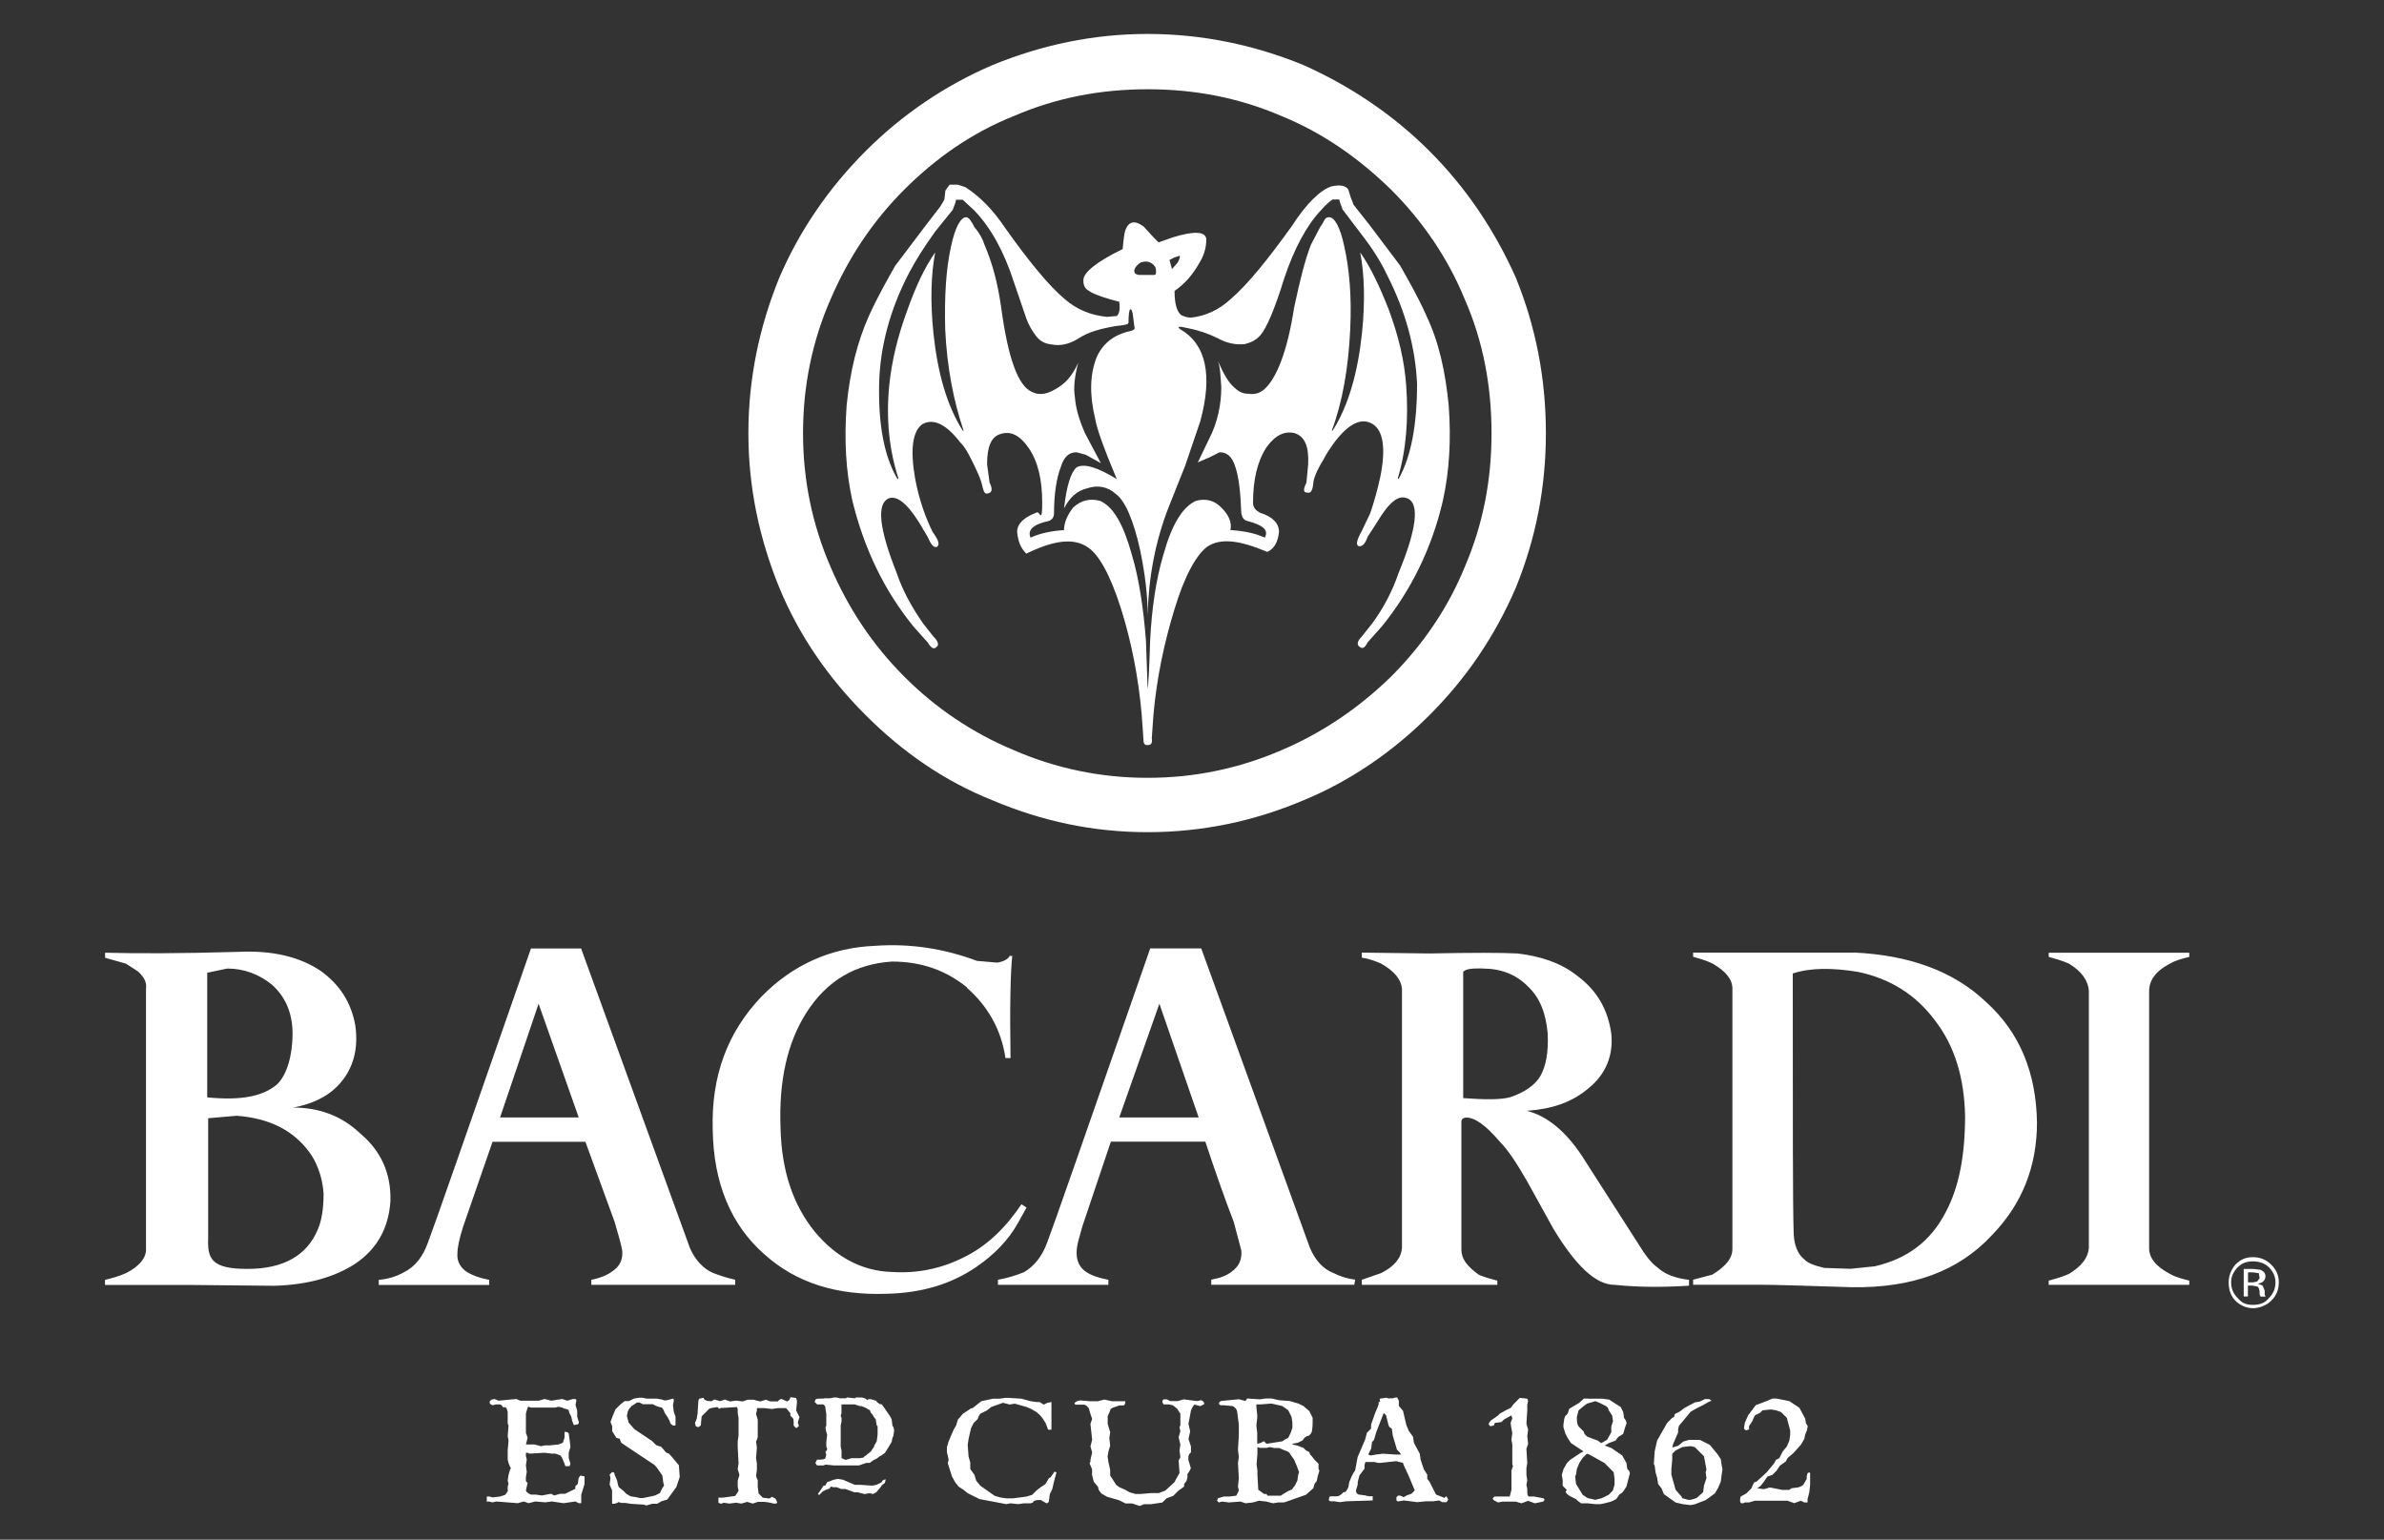
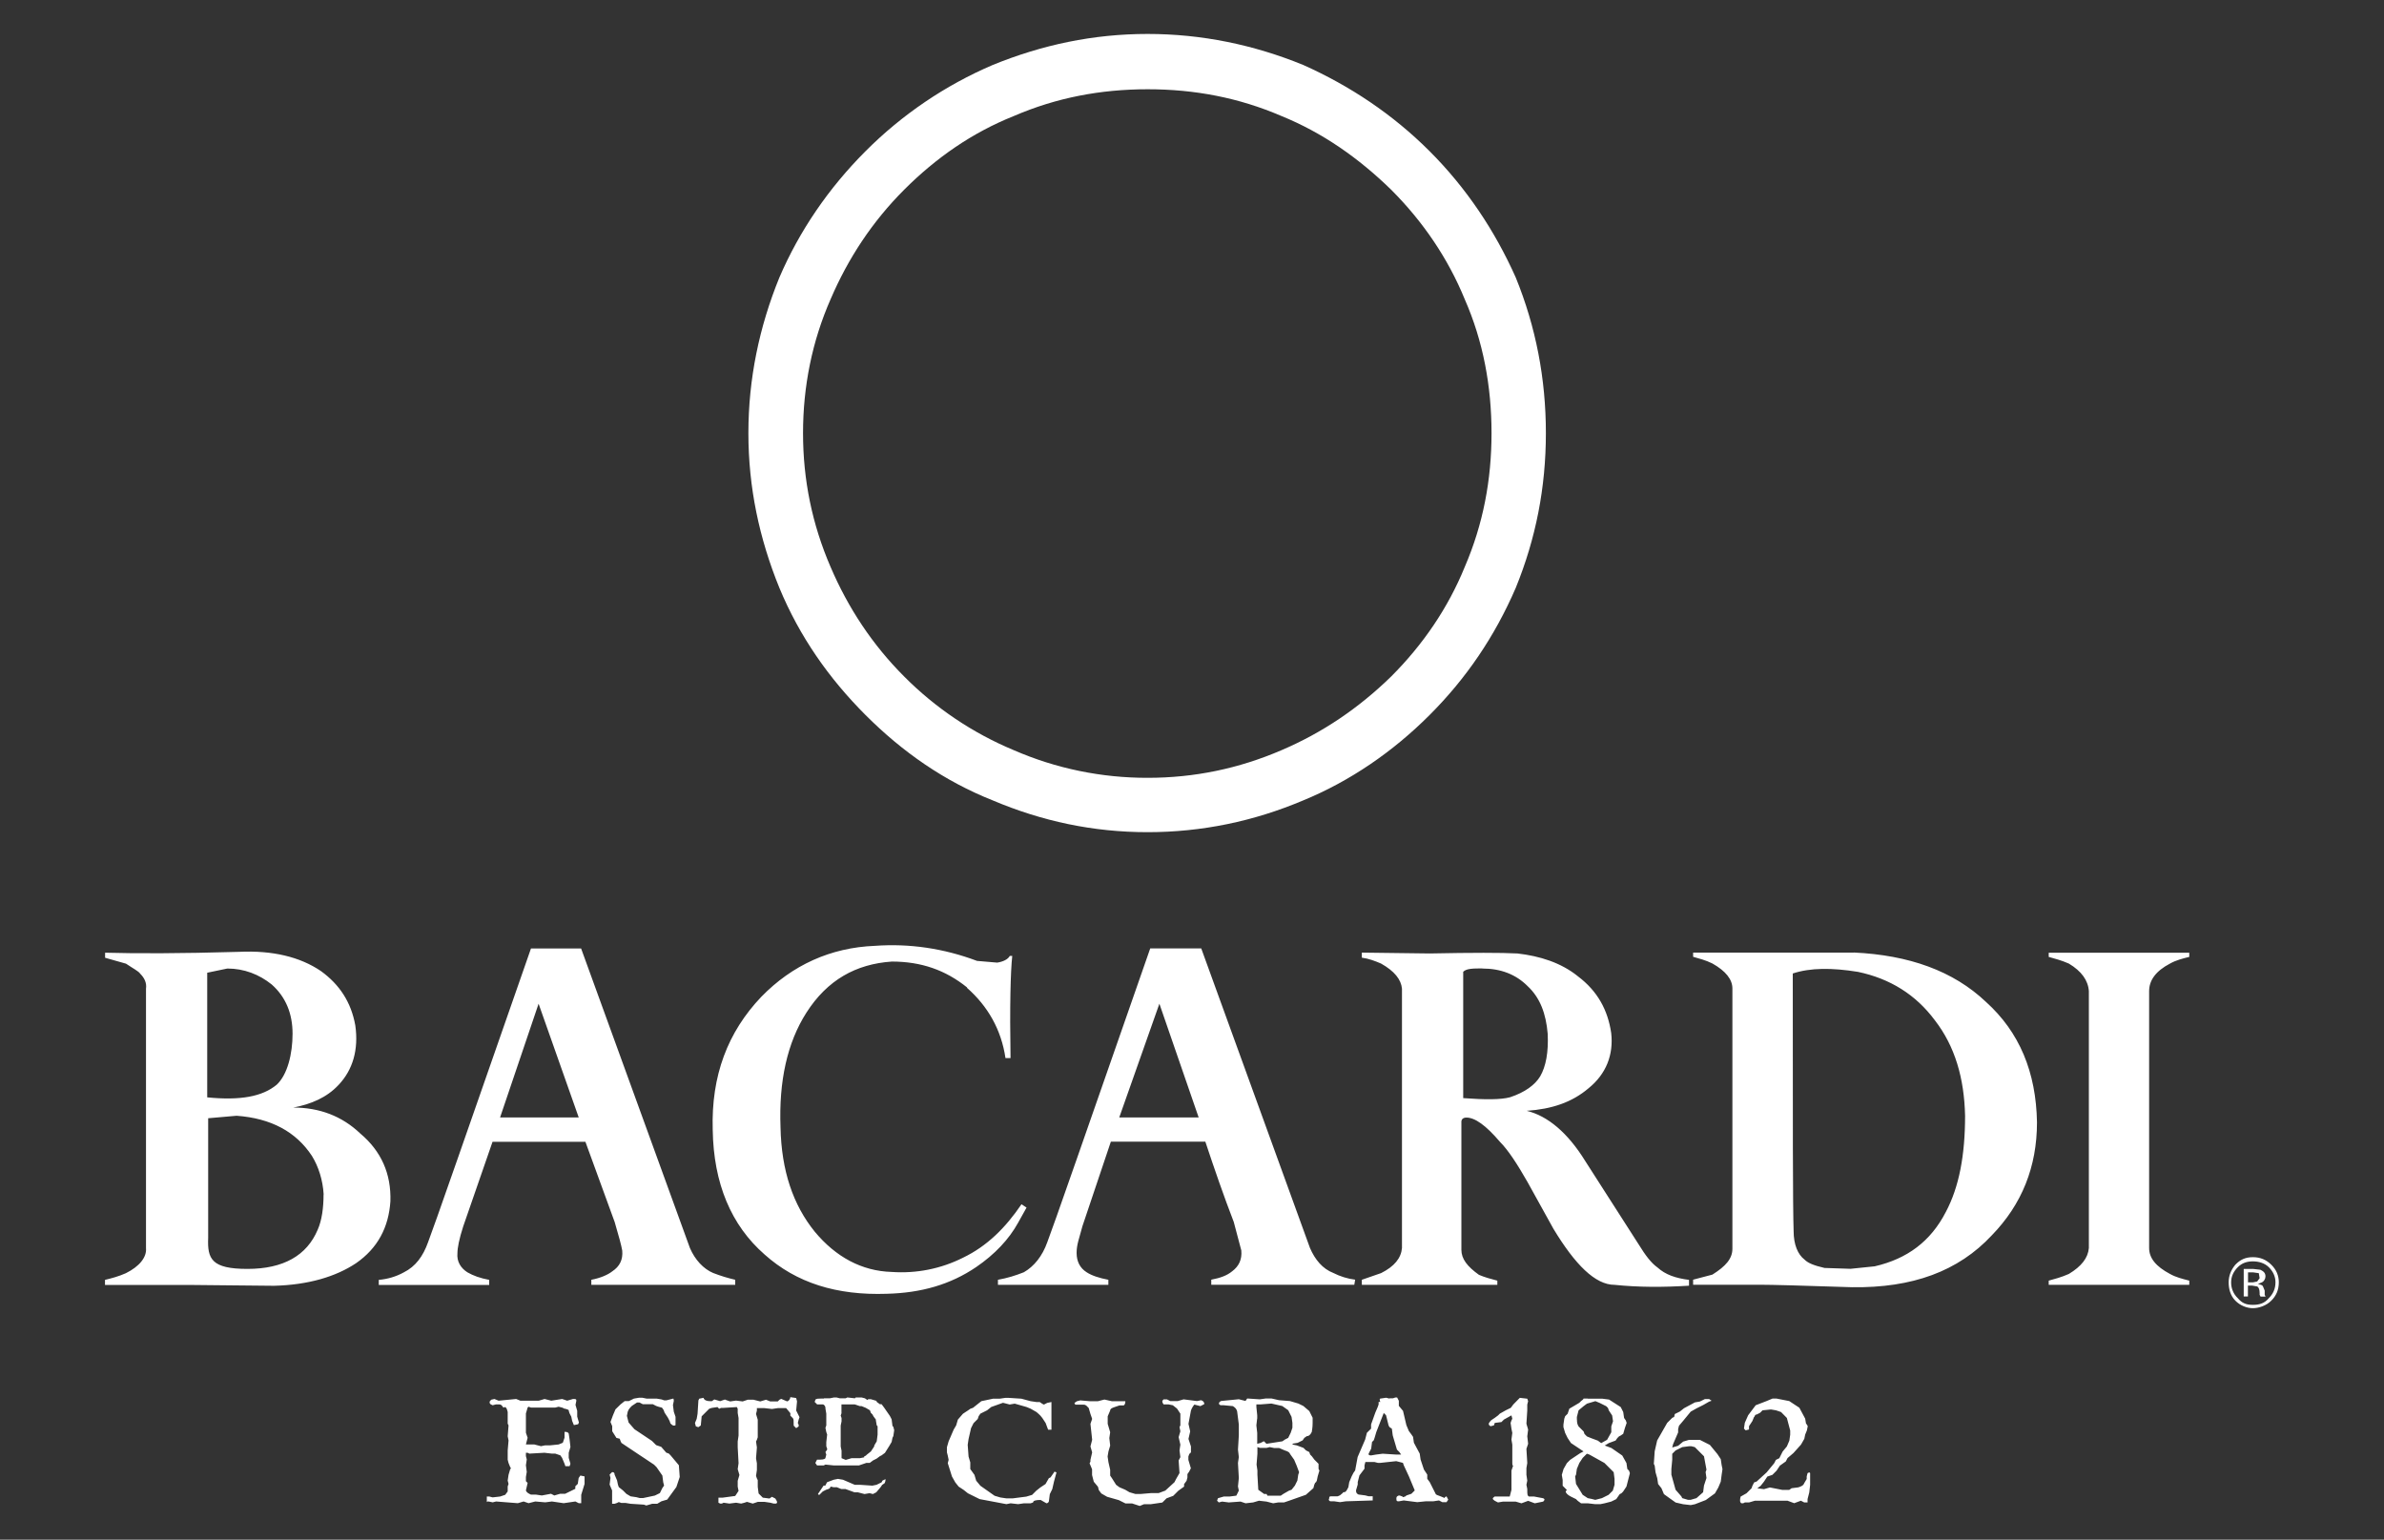
<svg xmlns="http://www.w3.org/2000/svg" id="Layer_1" viewBox="0 0 2500 1614.7">
  <rect x="0" y="0" width="2500" height="1614.7" fill="#333333" stroke="none" />
  <defs>
    <style>      .st0 {        fill: #fff;        fill-rule: evenodd;      }    </style>
  </defs>
  <path class="st0" d="M928.9,1551.8c0-.9-1.8,0-3.5.9l-.9,1.8-5.3,2.6-4.4.9-13.2-.9h-5.3l-12.3-5.3-5.3-.9-4.4.9-7,2.6-1.8,3.5h-1.8l-5.3,7.9c-.9.9-.9,1.8.9,1.8l3.5-3.5,3.5-1.8c3.5-.9,4.4-1.8,4.4-2.6s0-.9,3.5,0h3.5l4.4,1.8h4.4l9.6,3.5h3.5l7,1.8,5.3-.9,3.5.9,3.5-1.8,4.4-5.2,1.8-2.6,2.6-1.8c.9-1.8.9-3.5.9-3.5h0ZM514.8,1468.4c-1.8.9-1.8,3.5,0,4.4l1.8.9,3.5-.9h3.5c1.8,0,2.6.9,4.4,3.5,1.8-1.8,3.5,0,4.4,4.4v12.3l.9,1.8-.9,11.4.9,4.4-.9,10.5v9.7l.9,3.5,1.8,4.4c.9.9.9,1.8,0,1.8l-1.8,6.1-.9,6.1.9,3.5-.9,2.6v5.3l-2.6,3.5-5.3,1.8-7.9.9-3.5-.9h-2.6v6.1c0-.9.9-.9,1.8-.9l4.4.9,3.5-.9,22.8,1.8,6.1-1.8,2.6.9,2.6.9,7-1.8,10.5.9,7-.9,12.3,1.8,12.3-1.8,3.5,1.8h2.6v-8.8l3.5-11.4v-7.9l-4.4-.9-1.8,2.6-.9,6.1-2.6,2.6v2.6l-5.3,2.6-5.3,2.6h-5.3l-6.1,1.8-3.5-1.8-9.6,1.8-6.1-.9h-5.3c-1.8-.9-4.4-1.8-5.3-4.4l1.8-7.9-1.8-1.8v-4.4l.9-5.3-.9-7,.9-6.1-.9-3.5v-3.5h1.8l1.8.9,15.8-.9,7.9.9h3.5l5.3,1.8,1.8,2.6,2.6,6.2.9,2.6h4.4l.9-2.6-1.8-6.2v-5.3l1.8-6.1-.9-7.9-.9-6.1c-.9-1.8-2.6-1.8-4.4-1.8v6.1l-1.8,5.3-4.4,1.8-8.8.9h-5.3l-4.4.9-7-1.8h-8.8l1.8-7-1.8-5.3v-20.2l1.8-6.2.9-.9,2.6.9h25.5l3.5-.9,3.5.9q.9,0,1.8.9c4.4.9,6.1,1.8,5.3,2.6l.9,2.6,1.8,3.5.9,4.4,1.8,4.4,4.4-.9.9-1.8-1.8-6.2v-6.1l-1.8-6.2.9-4.4c0-1.8-.9-1.8-3.5-1.8l-6.1,1.8-5.3-1.8-11.4,1.8-7-1.8-6.1,1.8h-19.3l-4.4-1.8-18.4,1.8-4.4-1.8-3.5.8h0ZM706,1466.7l-7,1.8h-2.6l-2.6-.9-5.3-.9h-10.5l-4.4-.9h-3.5l-5.3.9-5.3,2.6h-4.4l-4.4,3.5-5.3,5.2-2.6,6.2-2.6,7,1.8,4.4v5.3l4.4,7,3.5.9.9,2.6.9,1.8,18.4,12.3,5.3,3.5,10.5,7,2.6,2.6,6.1,8.8.9,7,.9,3.5-1.8,2.6-2.6,5.3-5.3,2.6-12.3,2.6h-3.5l-3.5-.9-6.1-.9-4.4-2.6-1.8-1.8-1.8-1.8-4.4-3.5-.9-2.6-.9-4.4-2.6-6.1c0-2.6-1.8-2.6-2.6-2.6l-2.6,2.6.9,3.5-.9,7,2.6,6.1v14h2.6l2.6-.9,1.8-.9,2.6.9h4.4l5.3.9,14,.9,2.6.9,6.1-1.8h5.3l4.4-2.6,6.1-1.8,9.6-13.2,3.5-10.5-.9-12.3-8.8-10.5-1.8-1.8-2.6-.9-5.3-6.1-5.3-1.8-4.4-4.4-18.4-12.3-6.1-7-1.8-7,.9-4.4c.9-2.6,2.6-4.4,4.4-6.1l5.3-3.5h2.6l3.5,1.8h10.5l3.5,1.8,2.6.9,3.5.9,1.8,2.6.9,2.6,3.5,5.3,1.8,3.5.9,2.6c2.6,2.6,3.5,2.6,5.3,1.8v-8.8l-1.8-5.3-.9-7,.9-4.4s0-2.6-.9-2.6ZM760.4,1467.6l-2.6.9-2.6.9-6.1-1.8-2.6,1.8h-1.8c-3.5,0-6.1-.9-7-3.5l-4.4.9-.9,1.8-.9,14.1-.9,5.2-1.8,4.4.9,3.5,2.6.9,2.6-1.8.9-9.6,6.1-6.1,1.8-1.8,2.6-.9,6.1-.9,1.8,1.8,1.8-.9h1.8l14.9-.9.9,1.8v4.4l.9,5.3v18.4l-.9,6.1v6.2l.9,16.7-.9,6.2,1.8,6.1-1.8,6.1v6.2l.9,4.4-3.5,5.3-13.2,1.8h-4.4v5.3l1.8.9h1.8l1.8-.9,6.1.9,7-.9,5.3.9,3.5-.9,2.6-.9,6.1,1.8,5.3-1.8h7l6.1.9,3.5.9h2.6c1.8-.9.9-2.6-.9-5.3l-3.5-1.8-2.6,1.8-7-.9-4.4-4.4-.9-7v-7l-.9-1.8-.9-2.6.9-6.2v-7l-.9-5.3.9-11.4-.9-6.2.9-1.8.9-2.6v-18.4l-1.8-6.1.9-3.5v-2.6h7.9l7.9.9,6.1-.9h8.8l4.4,5.3v2.6l2.6,2.6c.9.9.9,2.6.9,7.9l2.6,2.6,2.6-1.8v-1.8l-.9-1.8.9-3.5.9-2.6-3.5-7,.9-9.6-.9-3.5-6.1-.9c0,1.8-1.8,4.4-3.5,4.4l-6.1-2.6-1.8.9-1.8,1.8h-7.9l-4.4-1.8-6.1,1.8-7-1.8h-6.1l-5.3,1.8-7-.9-6.1.9-5.2-1.8h0ZM864,1466.7h-3.5c-2.6,0-3.5,0-5.3.9l-.9,2.6,2.6,2.6h6.1c.9,0,2.6,1.8,2.6,3.5v.9l.9,5.3v12.3l-.9,2.6.9,4.4.9,2.6-.9,7.9v4.4l.9,2.6v.9l-1.8,2.6.9,2.6-.9,3.5c0,.9-1.8,1.8-5.3,1.8h-3.5l-1.8,3.5,1.8,2.6h7l1.8-.9,8.8.9h26.3l5.3-1.8,2.6-.9h3.5l3.5-2.6,1.8-.9,1.8-.9,3.5-2.6,1.8-.9,3.5-2.6,4.4-7,2.6-4.4.9-4.4.9-1.8.9-6.2-.9-3.5-.9-.9-.9-7-1.8-3.5-6.1-8.8-2.6-3.5h-1.8l-3.5-2.6v-.9l-6.1-1.8h-2.6l-.9.9-2.6-1.8-3.5-.9h-6.1l-.9.9-7.9-.9-1.8.9h-6.1l-3.5-.9h-2.6l-4.4.9h-6.1s0,0,0,0ZM882.4,1481.6v-8.8h14l5.3,1.8h1.8l4.4,1.8,4.4,2.6.9,2.6,1.8,1.8.9,1.8,2.6,3.5v.9l.9,5.2.9.9v8.8l-.9,7-2.6,4.4v.9l-3.5,5.3-4.4,3.5-.9.9-1.8.9v.9l-4.4.9h-8.8l-6.1,1.8-4.4-1.8v-7.9l-.9-4.4v-21.9l.9-4.4v-3.5l-.9-2.6.9-2.6ZM1026.3,1485.1l1.8-2.6,7-3.5,4.4-3.5,12.3-4.4,7,1.8,5.3-.9,12.3,3.5,4.4,1.8,6.1,3.5c.9.9,3.5,2.6,6.1,6.2l3.5,5.3,2.6,7h3.5v-29l-4.4.9-3.5,1.8-1.8-.9-2.6-1.8h-3.5l-6.1-.9-9.6-2.6-14-.9h-2.6l-6.1.9h-7l-12.3,2.6-8.8,7-2.6.9-2.6,1.8-5.3,3.5-5.3,6.1-1.8,6.1-2.6,4.4-5.3,12.3-1.8,6.2v5.3l.9,3.5.9,4.4-.9,3.5,4.4,14,3.5,6.2,3.5,4.4,5.3,3.5,4.4,3.5,12.3,6.1,28.1,5.3,4.4-.9,7.9.9,6.1-.9h7l2.6-.9c0-1.8,2.6-2.6,7.9-2.6l6.1,3.5c.9,0,2.6-.9,2.6-2.6l.9-7,2.6-5.3,1.8-7.9,2.6-9.6c-1.8-.9-2.6-.9-2.6,0l-1.8,2.6-1.8,2.6-1.8.9-3.5,6.1-5.3,3.5-4.4,3.5-4.4,4.4-6.1,1.8-14,1.8h-7l-6.1-.9-6.1-1.8-14.9-10.5-4.4-5.3-1.8-6.1-4.4-6.1v-7l-1.8-6.1-.9-12.3.9-6.1,2.6-11.4,2.6-5.2,4.4-4.4.9-2.7h0ZM1251.8,1472.8l7,1.8,3.5-1.8c.9,0,.9-1.8-.9-3.5l-1.8-.9-4.4.9-14-1.8-6.1,1.8h-7.9l-3.5-1.8h-3.5c-1.8,1.8-1.8,2.6,0,5.3h5.3l4.4.9,4.4,3.5,3.5,5.3v12.3l-.9,1.8.9,4.4-1.8,6.1,1.8,7.9-.9,6.1.9,7-1.8,3.5.9,13.2-3.5,6.1-1.8,3.5-9.6,8.8-7,2.6h-7.9l-10.5.9h-6.1l-6.1-1.8-4.4-2.6-6.1-2.6-3.5-2.6-4.4-7-1.8-2.6v-6.1l-1.8-7.9-.9-6.1.9-5.3,1.8-6.1-.9-7.9.9-6.1-2.6-8.8v-7.9l2.6-6.1c0-1.8,1.8-2.6,4.4-3.5l5.3-1.8h4.4c1.8-.9,1.8-3.5,1.8-4.4h-14l-7.9-1.8-7,1.8h-7.9l-10.5-.9-3.5.9-2.6,1.8.9,1.8h8.8c2.6,0,3.5,1.8,5.3,3.5l1.8,6.2,1.8,5.2-.9,2.6-.9,2.6,1.8,16.7-1.8,7,1.8,6.2-1.8,7.9v1.8l-.9,1.8,2.6,6.2v6.1l1.8,7,4.4,5.3.9,3.5,2.6,3.5,6.1,3.5,12.3,3.5,7,3.5h7l7.9,2.6,4.4-1.8h7l12.3-1.8,4.4-4.4,7-2.6,5.3-5.3,6.1-4.4v-2.6l2.6-3.5.9-3.5v-3.5l1.8-2.6,1.8-3.5-2.6-8.8v-3.5l.9-2.6,1.8-1.8v-6.2l-2.6-7.9,1.8-7.9-1.8-7.9,2.6-14c.9-2.7,2.7-5.3,3.6-6.2h0ZM1279.8,1473.7h3.5l9.6.9c2.6,1.8,3.5,2.6,4.4,5.3l1.8,14v11.4l-.9,14.9.9,7.9-.9,6.1.9,15.8-.9,8.8.9,4.4-2.6,5.3-7,.9h-6.1l-6.2,1.8-.9,2.6,1.8,1.8,3.5-.9,7,.9,12.3-.9,5.3,1.8,7.9-.9,6.1-1.8,7.9.9,7,1.8,5.3-.9h6.1l5.3-1.8,17.6-6.2,7.9-7,.9-3.5c.9-1.8.9-2.6,1.8-2.6l.9-1.8.9-4.4,1.8-6.1-.9-1.8v-5.3l-4.4-4.4-2.6-3.5-1.8-1.8-.9-2.6-3.5-1.8-2.6-2.6-7-2.6-4.4-.9v-.9l5.3-.9,5.2-2.6,1.8-2.6,2.6-1.8c1.8,0,3.5-.9,5.2-4.4.9-5.3.9-7.9.9-9.6v-5.3l-3.5-7-6.2-5.3-5.3-2.6-8.8-2.6-11.4-.9-7.9-1.8h-6.1l-6.2.9-13.2-.9-1.8,2.6-7-1.8-18.4,1.8c-2.6.9-3.5,3.5-.8,4.4ZM1331.6,1517.6l4.4.9h5.3l6.1,2.6c3.5.9,5.3,2.6,5.3,3.5l4.4,6.2,2.6,6.1,2.6,7-.9,2.6-.9,6.1-2.6,5.3-3.5,4.4-2.6.9-6.1,3.5-2.6,1.8h-14l-.9-1.8h-2.6l-6.1-4.4-.9-15.8v-4.4l-.9-6.2.9-11.4v-7l2.6.9h7l3.5-.9h0ZM1318.4,1487.7v-3.5l-.9-8.8v-2.6h4.4l11.4-.9,11.4,2.6,6.2,4.4,3.5,7,.9,6.2v5.2l-1.8,5.3-2.6,5.3-3.5,1.8-2.6,1.8-16.7,2.6-.9-.9-1.8-1.8-3.5,1.8-3.5.9v-11.4l-.9-7.9.8-7h0ZM1457.1,1466.7l-3.5-.9-6.1.9c-.9,0-.9,1.8,0,3.5h-1.8v2.6l-.9,2.6-2.6,6.1-4.4,12.3v4.4l-2.6,2.6-1.8,1.8-1.8,7-7.9,18.4-2.6,14-1.8,2.6-1.8,3.5-2.6,6.2-.9,5.3c-1.8,3.5-2.6,5.2-4.4,5.2s-.9.9-2.6,1.8c-.9.9-1.8,1.8-4.4,2.6h-7c-.9,0-1.8,0-1.8,2.6-.9.9,0,2.6,1.8,2.6h3.5l6.1.9,6.2-.9,28.1-.9v-4.4h-4.4l-3.5-.9-7-.9c-1.8-.9-2.6-1.8-2.6-4.4l1.8-6.1v-2.6l1.8-7,5.3-7v-3.5l.9-3.5h9.6l3.5.9h2.6l16.7-1.8,7,1.8.9,2.6,5.3,11.4,6.2,14.9-3.5,3.5-5.3,1.8-.9.9-2.6.9-.9-.9c-.9,0-1.8-.9-3.5-.9-1.8.9-2.6.9-2.6,3.5s.9,2.6,2.6,2.6l5.2-.9,14.1,1.8,8.8-.9h7.9l6.1-.9,3.5,1.8h4.4l1.8-2.6-1.8-3.5-1.8.9v.9l-4.4-1.8c-2.6-.9-5.2-1.8-5.2-2.6l-6.2-12.3-2.6-3.5v-4.4l-3.5-5.3-3.5-10.5-.9-6.2-6.1-11.4-.9-6.2-1.8-2.6-2.6-3.5-2.6-6.2-3.5-14.9-4.4-5.3v-5.3l-1.8-3.5h-1.8l-2.6.9h-3.5,0ZM1450.9,1481.6l2.6,2.6,2.6,10.5.9,1.8,2.6,1.8.9,7,4.4,14.9,2.6,2.6,1.8,2.6h-5.2l-14.1-.9-7,.9-5.2.9c-.9,0-1.8,0-2.6-.9v-.9l.9-1.8,1.8-3.5.9-7,1.8-1.8.9-2.6,1.8-6.1,7.9-20.2h0ZM1593.9,1465.8l-1.8,1.8-5.2,5.3-2.6,3.5-5.3,2.6-6.2,3.5-1.8,1.8-3.5,2.6c-2.6,1.8-4.4,2.6-5.3,4.4-1.8,1.8-.9,3.5.9,4.4l3.5-.9.9-2.6,7-.9,2.6-2.6,7.9-4.4.9,3.5-.9,1.8-.9,2.6.9,6.1.9,4.4-.9,7,.9,5.3v19.3c0,1.8,0,2.6.9,2.6l-1.8,5.3v20.2l-1.8,7h-15.8c-2.6,1.8-2.6,2.6,0,4.4l3.5,1.8,5.3-.9h13.2l6.1,1.8,7-2.6,7,2.6,8.8-1.8c1.8-1.8,1.8-2.6,0-3.5l-9.6-1.8h-5.3c-1.8-.9-1.8-2.6-1.8-7v-.9l-.9-4.4.9-4.4-.9-6.1v-7l.9-5.3-.9-14.9,1.8-5.3-.9-7.9.9-7-1.8-6.2.9-14v-6.1l.9-3.5-.9-2.6-7.8-.9h0ZM1665,1466.7h-4.4c0,.9-1.8,1.8-2.6,2.6l-1.8,1.8-10.5,6.2-1.8,5.3-2.6,2.6-.9,2.6-.9,6.2v2.6l1.8,6.1,2.6,5.3,3.5,5.3,13.2,8.8-3.5,1.8-10.5,7-3.5,3.5-3.5,6.2-1.8,6.1.9,5.3v6.1l2.6,2.6c1.8,1.8,2.6,2.6.9,2.6-.9.9,0,3.5,5.2,6.2l5.3,2.6,1.8,1.8,3.5,2.6h7l7.9.9h5.3l4.4-.9,7-1.8,5.3-2.6,1.8-2.6,1.8-2.6,1.8-.9,1.8-1.8,3.5-5.3,1.8-7,1.8-7-.9-2.6-1.8-1.8-.9-6.2-4.4-7.9-11.4-7.9-7-2.6,4.4-2.6,7-2.6,1.8-2.6,1.8-1.8,1.8-.9,2.6-1.8,1.8-6.2,1.8-5.2-.9-2.6-1.8-2.6-.9-6.2-2.6-5.2-12.3-7.9-7-.9h-15c0,0,0,0,0,0ZM1692.2,1543.9l.9,7v6.2l-1.8,6.1-4.4,4.4-7,3.5-7,1.8-3.5-.9-4.4-.9-5.3-3.5-7-11.4-.9-7.9.9-1.8.9-6.1,2.6-6.2,3.5-5.3,4.4-4.4,2.6.9,15.8,8.8,9.6,9.6h0ZM1653.6,1488.6v-2.6l1.8-7,5.3-4.4,3.5-2.6,8.8-2.6,4.4,1.8,7,3.5,1.8,1.8.9,2.6,3.5,5.3.9,6.1-1.8,5.3v6.2l-4.4,7.9-6.2,3.5-3.5-2.6-7-2.6-4.4-1.8-2.6-2.6-.9-2.6-5.3-5.3c-1.7-2.6-1.7-5.3-1.7-7h0ZM1755.4,1486l-1.8.9-5.3,5.3-10.5,18.4-2.6,11.4-.9,13.2.9,1.8.9,7,1.8,6.2.9,6.1,3.5,4.4,2.6,6.2,6.1,4.4,6.2,4.4,7.9,1.8,7.9.9,4.4-.9,11.4-4.4,9.6-7,3.5-6.1,2.6-6.2.9-7,.9-6.1-.9-4.4-.9-6.1-3.5-5.3-7.9-9.6-10.5-5.3h-11.4l-6.1,1.8-5.3,4.4-6.2,1.8.9-3.5,5.3-12.3v-3.5l.9-3.5,4.4-5.2,7.9-9.6,6.2-3.5,7-3.5,6.1-3.5,2.6-.9-2.6-1.8h-4.4l-5.3,2.6-5.2.9-11.4,6.1-4.4,3.5-5.3,2.6-.8,3.5h0ZM1773.8,1516.7l3.5.9,9.6,9.6,2.6,14-.9,2.6.9,6.2-2.6,7.9-.9,7-7,6.2-6.2,1.8h-2.6l-6.1-1.8-.9-1.8-6.1-7-4.4-15.8v-6.1l.9-9.6v-6.2l3.5-3.5,7-3.5,7-.9h2.7s0,0,0,0ZM1839.6,1486c.9-1.8.9-2.6,2.6-2.6l3.5-1.8,2.6-2.6,8.8-.9,5.3.9,5.3,1.8,6.1,6.2,3.5,13.2v4.4l-.9,6.2-2.6,6.1-4.4,5.3-3.5,7-1.8.9-1.8.9-1.8,3.5-7.9,9.6-10.5,9.6-2.6.9-1.8,3.5-.9,2.6-5.3,5.3-6.2,3.5c-.9,3.5-.9,6.1.9,7h1.8l1.8-.9h4.4l6.1-1.8h34.2l7,2.6,7-2.6,3.5,1.8h3.5v-3.5l1.8-7,.9-7.9v-12.3l-.9-.9-1.8.9-.9,3.5v2.6l-2.6,4.4c-.9,2.6-3.5,3.5-6.2,4.4l-7,.9-2.6,1.8h-7l-13.2-2.6-6.2,1.8-7-.9,3.5-2.6,3.5-4.4,3.5-5.3,5.3-1.8,4.4-4.4,3.5-5.3,6.2-4.4,1.8-3.5,6.2-5.3,7.9-8.8,3.5-6.1.9-4.4,1.8-4.4.9-4.4-.9-1.8-.9-.9-.9-5.3-6.1-11.4-5.3-3.5-5.3-3.5-13.2-2.6h-4.4l-6.2,2.6-11.4,4.4-7.9,10.5-3.5,7.9-.9,6.1,1.8,1.8,3.5-.9v-3.5l3.5-5.3,1.8-4.4h0Z" />
  <g>
    <path class="st0" d="M1589.5,291c-21.9-49.1-51.8-93.9-90.4-132.5-38.6-38.6-83.3-68.4-132.5-90.4-51.7-21.1-106.2-32.5-163.2-32.5s-110.5,11.4-162.3,32.5c-49.8,21.3-95.1,52-133.4,90.4-38.6,38.6-69.3,83.4-90.4,132.5-21.1,51.8-32.5,106.2-32.5,163.2s11.4,110.5,32.5,162.3c21.1,50.9,51.8,94.8,90.4,133.4,38.6,38.6,82.5,69.3,133.4,89.5,51.8,21.9,105.3,33.3,162.3,33.3s111.4-11.4,163.2-33.3c49.1-20.2,93.9-50.9,132.5-89.5,38.6-38.6,68.4-82.5,90.4-133.4,21.1-51.8,31.6-105.3,31.6-162.3s-10.5-111.4-31.6-163.2ZM1536,594.6c-17.5,43-43.9,81.6-77.2,114.9-34.2,33.3-71.9,58.8-114.9,77.2-44.8,19.3-91.3,29-140.4,29-48.3.1-96.1-9.7-140.4-29-43-17.9-82.1-44.2-114.9-77.2-33.3-33.3-58.8-71.9-77.2-114.9-19.3-44.7-28.9-91.2-28.9-140.4s9.6-96.5,28.9-140.4c18.4-43,43.9-81.6,77.2-114.9,33.3-33.3,71.1-59.7,114.9-77.2,44.7-19.3,91.2-28.1,140.4-28.1s95.6,8.8,140.4,28.1c43,17.5,80.7,43.9,114.9,77.2,33.3,33.3,59.6,71.9,77.2,114.9,19.3,43.9,28.1,91.2,28.1,140.4s-8.8,95.6-28.1,140.4Z" />
-     <path class="st0" d="M1495.6,330.5c-9.6-21.1-19.3-37.7-27.2-51.8l-32.4-43h0l-16.7-21.1c-.9-3.5-2.6-6.1-3.5-9.6l-1.8-6.1c-2.6-4.4-8.8-5.3-17.5-3.5-11.4,3.5-26.3,17.5-42.1,42.1-24.6,34.2-45.6,60.5-64,76.3-12.3,11.4-26.3,17.5-41.2,19.3-3.5,0-7-.9-10.5-2.6-4.4-3.5-7-11.4-7-25.4,11.4-7.9,19.3-17.5,26.3-29.8,5.3-8.8,7-16.7,7-24.6-.9-7.9-12.3-8.8-35.1-1.8l-14.9,5.3-5.3-5.3-10.5-11.4c-9.6-7-15.8-5.3-19.3,4.4-.9,3.5-1.8,9.6-2.6,19.3-27.2,13.2-41.2,24.6-41.2,32.5s2.6,9.6,8.8,13.2c5.3,2.6,14.9,6.1,28.9,9.6.9,7.9,0,12.3-2.6,14.9l-10.5.9c-17.5-1.8-31.6-7.9-43.9-18.4-16.7-14-37.7-39.5-63.2-75.5-12.3-18.4-26.3-32.5-41.2-42.1l-7.9-2.6h-8.7l-4.4,6.1-.9,7.9c0,2.6-2.6,5.3-4.4,8.8l-14.9,19.3-32.5,43c-7.9,14-17.5,30.7-27.2,51.8-12.3,27.2-20.2,58.8-23.7,94.8-2.6,36-.9,68.4,6.1,100,12.3,50,33.3,93.9,64,131.6l14.9,16.7c4.4,7,7,7.9,10.5,3.5.9-1.8,0-5.3-4.4-9.6l-10.5-13.2c-12.3-17.6-21.9-35.1-28.1-53.5-18.4-46.5-21.1-71.9-8.8-78.1,8.8-3.5,19.3,4.4,32.5,25.4l8.8,14.9c3.5,7.9,6.1,11.4,9.6,10.5,3.5-2.6,1.8-7-4.4-15.8-7-14-14-32.5-18.4-56.1-5.3-30.7-2.6-50,7.9-57,11.4-6.1,24.6,0,39.5,19.3,5.3,5.3,8.8,12.3,12.3,19.3,6.1,12.3,9.6,20.2,10.5,25.4,1.8,7,2.6,9.6,6.1,8.8,4.4-.9,5.3-4.4,1.8-11.4l-2.6-19.3c0-18.4,4.4-28.9,14-31.6,10.5-3.5,20.2.9,29.8,14.9,9.6,14,14,33.3,14,57s-2.6,7.9-6.1,10.5c-14,5.3-20.2,12.3-20.2,20.2.9,9.6,3.5,16.7,9.6,22.8,28.9-14,49.1-16.7,64-7,11.4,7,23.7,28.1,35.1,64,11.4,36,18.4,72.8,21.9,111.4l1.8,25.4c0,5.3.9,7,4.4,7s5.3-1.8,4.4-7l1.8-25.4c3.5-38.6,11.4-75.5,21.9-109.7,10.5-35.1,22.8-57,34.2-65.8,14-9.6,34.2-7,63.2,5.3,7.9-3.5,11.4-11.4,12.3-21,0-8.8-6.2-15.8-20.2-20.2-4.4-2.6-7-5.3-7-10.5,0-23.7,4.4-43,14-57.9,9.6-13.2,19.3-17.5,29.8-14.9,10.5,3.5,14.9,14,14,32.5l-1.8,19.3c-3.5,7-3.5,10.5.9,10.5,3.5.9,5.3-1.8,6.2-8.8,0-5.3,3.5-14,10.5-25.4,3.5-7,7.9-13.2,12.3-19.3,14.9-19.3,28.1-25.4,39.5-18.4s14,26.3,7.9,56.1c-2.8,12.8-6.3,25.4-10.5,37.7l-8.8,18.4c-5.3,9.6-6.2,14-3.5,15.8,3.5.9,7-1.8,9.6-9.6l9.6-14.9c13.2-21.9,22.8-29.8,32.5-25.4,12.3,5.3,9.7,31.6-9.6,78.1-6.5,19.2-16,37.2-28.1,53.5l-10.5,13.2c-3.5,3.5-5.3,7-3.5,9.6,3.5,3.5,6.2,3.5,9.6-3.5l14.9-16.7c30.7-37.7,52.6-82.5,64-131.6,7-31.6,8.8-64.9,6.2-100-3.5-36-10.5-67.6-23.7-94.8ZM1226.3,272.6l5.3-2.6,5.3-1.8c.9.9,0,3.5-1.8,7l-6.1,7-2.6-9.6h0ZM1196.5,275.2h0c5.3-1.8,9.7-.9,13.2,2.6,2.6,2.6,2.6,4.4,2.6,7.9s-2.6,2.6-6.1,2.6h-12.3c-3.5-.9-4.4-1.8-4.4-4.4s2.6-6.1,7-8.8ZM1466.7,502.5l-.9-.9c8.8-29,11.4-62.3,8.8-97.4-1.8-25.4-7.9-51.8-18.4-79.8-9.6-24.6-19.3-44.8-29.8-59.7,4.4,22.8,5.3,51.8,1.8,85.1-4.4,41.2-14.1,75.5-30.7,101.8h-.9c11.4-30.7,17.5-66.7,19.3-106.2,1.7-34.2-.9-63.2-6.2-86.9-4.4-21.1-10.5-30.7-15.8-30.7s-4.4,3.5-9.6,10.5l-9.6,18.4c-6.2,15.8-11.4,36.8-17.6,65.8-7,45.6-18.4,74.6-31.6,86-5.3,4.4-10.5,5.3-16.7,4.4-6.1,0-10.5-2.6-14.9-7-5.3-4.4-10.5-13.2-16.7-27.2,2.6,7,2.6,15.8,3.5,27.2,0,17.5-3.5,36.8-13.2,55.3l-11.4,23.7,12.3-5.3,10.5-5.3c7.9,0,13.2,4.4,16.7,15.8,3.5,10.5,5.3,26.3,6.1,48.3.9,4.4,2.6,7,6.2,7.9,16.7,4.4,22.8,9.6,18.4,17.5-9.6-4.4-21-7-36-7.9,1.7-7.9-1.8-15.8-8.8-22.8-7.9-8.8-17.5-10.5-27.2-7.9-14,6.1-25.4,24.6-34.2,56.1-7.9,26.3-12.3,57-14,90.4-.9,29-1.8,46.5-2.6,50.9l-1.8-50.9c-2.6-33.3-7-64-14.9-90.4-8.8-31.6-19.3-50-33.3-56.1-10.5-2.6-19.3-.9-28.1,7-6.1,7.9-9.6,15.8-9.6,23.7-14,.9-25.4,3.5-35.1,7.9-3.5-7.9,2.6-14,19.3-17.5,2.6-.9,5.3-3.5,5.3-7.9,0-20.2,2.6-36.8,7-48.3,3.5-11.4,8.8-15.8,16.7-15.8l9.6,2.6,15.8,8.8-16.7-31.6c-6.1-14-9.7-26.3-10.5-37.7-1.8-10.5,0-22.8,3.5-36-4.4,9.6-10.5,19.3-20.2,25.4-10.5,7-19.3,9.6-28.1,5.3-14.9-6.1-25.4-36-32.5-88.6-3.5-24.6-8.8-45.6-17.5-65.8-1.8-6.1-5.3-12.3-10.5-18.4-3.5-7-6.1-10.5-8.8-10.5-5.3,0-11.4,9.6-15.8,30.7-5.3,23.7-7,52.6-6.1,86.9,1.8,39.5,8.8,75.4,19.3,106.2h-.9c-16.7-26.3-26.3-60.5-30.7-101.8-3.5-33.3-2.6-62.3,1.8-85.1-10.5,14.9-20.2,35.1-28.9,59.7-10.5,28.1-16.7,54.4-19.3,79.8-3.5,35.1,0,67.6,9.6,97.4l-.9.9c-14-23.7-20.2-57-19.3-100,.9-38.6,11.4-78.1,31.6-116.7,7-13.2,15.8-27.2,27.2-43l18.4-22.8,2.6-7,.9-3.5h7l12.3,11.4c16.7,17.5,30.7,42.1,41.2,74.6l13.2,38.6c2.3,6.3,5.6,12.2,9.6,17.5,4.4,6.1,9.6,8.8,16.7,9.6,8.8,1.8,18.4,0,28.1-6.1,10.5-7,23.7-10.5,39.5-13.2,9.6-.9,13.2-1.8,13.2-3.5,0-9.6.9-13.2,1.8-14,1.8,0,1.8,1.8,2.6,4.4l1.8,14c.9,2.6-.9,3.5-4.4,4.4-5.2,1.1-10.2,2.9-14.9,5.3-9.6,5.3-15.8,12.3-20.2,21.9-7,17.5-7.9,38.6-1.8,64,1.8,11.4,9.6,32.5,22.8,64-20.2-12.3-34.2-16.7-42.1-12.3-6.1,5.3-10.5,19.3-13.2,43,6.1-11.4,13.2-18.4,24.6-21.1,10.5-3.5,21.1-1.8,29.8,6.1,9.6,7,18.4,27.2,25.4,58.8,5.3,25.4,7.9,48.2,7.9,68.4.9-39.5,7.9-77.2,21.9-113.2l17.5-43.9,15.8-46.5c13.1-48.3,6.1-80.7-21.1-96.5-3.5-2.6-1.8-3.5,8.8-.9,10.7,2.1,21,5.6,30.7,10.5,9.6,5.3,19.3,7,28.1,6.1,7-1.8,12.3-4.4,16.7-9.6,6.1-7,14.9-27.2,24.6-58.8,10.5-31.6,23.7-56.1,38.6-71.9,5.3-6.1,9.6-9.6,12.3-11.4h7l.9,3.5,2.6,7,19.3,25.4c12.3,15.8,21,29.8,27.2,43,20.2,39.5,29.8,77.2,31.6,114.1,0,43-6.1,76.3-19.3,100Z" />
  </g>
  <path class="st0" d="M2389.7,1344.7c0-7-2.6-13.2-7.9-18.4s-11.4-7.9-19.3-7.9-13.2,2.6-18.4,7.9c-4.4,5.3-7,11.4-7,18.4s1.8,14,7,19.3,12.3,7.9,18.4,7.9,14.1-2.6,19.3-7.9c5.3-5.3,7.9-11.4,7.9-19.3ZM2386.2,1344.7c0,7-2.6,12.3-7,16.7-4.4,5.3-9.6,7-16.7,7s-11.4-1.8-15.8-7c-4.6-4.3-7.1-10.4-7-16.7,0-6.2,2.6-11.4,7-15.8s9.6-6.1,15.8-6.1,12.3,1.8,16.7,6.1c4.4,4.4,7,9.7,7,15.8Z" />
  <path class="st0" d="M2375.7,1338.6c0-3.5-1.8-5.3-5.3-7l-7.9-.9h-9.6v28.9h4.4v-11.4h4.4l5.3.9c1.8.9,2.6,3.5,2.6,7v1.8l.9,1.8h5.3l-.9-1.8v-4.4l-1.8-4.4c-.9-1.8-2.6-1.8-5.3-2.6l4.4-1.8c1.8-.9,3.5-3.5,3.5-6.1ZM2368.7,1335.1l.9,5.3-2.6,3.5-4.4.9h-5.2v-10.5h5.2l6.2.9ZM1014,1035.9c21.9,19.3,36,43.9,40.4,73.7h5.3c-.9-54.4,0-90.4,1.8-107.1h-2.6c-1.8,3.5-7,6.1-13.2,7l-21.1-1.8c-35.1-13.2-71.1-18.4-107-15.8-46.5,1.8-86.9,20.2-119.3,53.5-35.1,36.9-52.6,82.5-50.9,139.5.9,56.2,19.3,100,54.4,130.7,33.3,29.8,75.5,43,128.1,41.2,36-.9,66.7-9.6,93.9-28.1,19.3-13.2,34.2-28.9,43.9-46.5l8.8-15.8-5.3-3.5c-16.7,24.6-36,43.9-61.4,56.1-23.1,11.6-48.8,16.7-74.6,14.9-31.6-.9-58.8-15.8-80.7-42.1-22.8-28.1-35.1-64.1-36-109.7-1.8-48.3,7-88.6,27.2-120.2,21.9-34.2,51.8-50.9,89.5-53.5,30.7,0,56.2,8.8,79,27.2h0ZM355.1,1137.7c14.9-15.8,21.1-36.9,17.5-62.3-4.4-24.6-16.7-43-36-57-21.9-14.9-50.9-21.9-86-20.2-62.3,1.8-107.9,1.8-140.4.9v5.3l21.9,6.2c7.9,5.3,13.2,7.9,14.9,10.5,4.4,4.4,7,9.6,6.1,15.8v272c.9,9.6-7,19.3-21.1,26.3-7.9,3.5-14.9,5.3-21.9,7v5.3h86.9l90.4.9c36-.9,64.9-9.6,86-23.7,22.8-15.8,34.2-37.7,36-64.9.9-28.9-9.6-52.6-31.6-71.1-19.3-18.4-43-27.2-70.2-27.2,18.5-3.5,35.1-10.5,47.4-23.7h0ZM339.3,1252.6c0,14-1.8,27.2-6.1,36.9-11.4,27.2-36,41.2-73.7,41.2s-42.1-10.5-41.2-32.5v-125.5l29.8-2.6c36,2.6,62.3,16.7,79,42.1,7,11.4,11.4,25.4,12.3,40.3h0ZM238.4,1015.7c17.5,0,33.3,6.1,46.5,16.7,14.9,13.2,21.9,30.7,21.9,51.7s-5.3,43-16.7,53.5c-14.9,12.3-37.7,16.7-72.8,13.2v-130.7l21.1-4.4h0ZM2295.8,1003.5v-4.4h-147.4v4.4c6.2,1.8,13.2,3.5,21.1,7,13.2,7.9,20.2,17.5,21,28.9v269.4c-.9,10.5-7.9,19.3-21,27.2-7.9,3.5-14.9,5.3-21.1,7v4.4h147.4v-4.4c-7-1.8-14-3.5-20.2-7-14.9-7.9-21.9-16.7-21.9-27.2v-269.4c0-11.4,7-21.1,21.9-28.9,6.2-3.5,13.2-5.3,20.2-7ZM1654.4,1023.6c-17.5-14-39.5-21-63.1-23.7-16.7-.9-47.4-.9-92.1,0l-71.1-.9v5.3c7,.9,14,3.5,20.2,6.2,14,7.9,21,16.7,21.9,26.3v272c-.9,10.5-7.9,19.3-21.9,26.3l-20.2,7v5.3h142.1v-4.4c-7-1.8-13.2-3.5-19.3-6.1-12.3-8.8-18.4-16.7-18.4-26.3v-134.2c0-2.6,1.8-4.4,5.3-4.4,8.8,0,20.2,7.9,35.1,25.4,8.8,8.8,18.4,23.7,28.9,42.1l27.2,49.1c22.8,37.7,43.9,58.8,64.1,58.8,25.4,2.6,50.9,2.6,78.1.9v-6.1c-14-1.8-24.6-5.3-33.3-13.2-6.2-4.4-12.3-12.3-19.3-23.7l-56.2-87.7c-18.4-29.8-39.5-47.4-61.4-52.7,26.3-1.8,47.4-8.8,64.9-23.7,18.4-14.9,26.3-35.1,23.7-57.9-3.5-23.7-14-43.8-35.1-59.6h0ZM1554.5,1015.7c19.3,0,35.1,6.1,47.4,18.4,13.2,12.3,19.3,28.9,21.1,50,.9,19.3-1.8,34.2-7.9,44.7-5.3,8.8-15.8,16.7-31.6,21.9-9.6,2.6-26.3,2.6-49.1.9v-132.5c3.5-3.5,10.5-3.5,20.2-3.5ZM1944,999h-168.5v4.4c6.2,1.8,13.2,3.5,20.2,7,14,7.9,21,16.7,21,26.3v272.8c0,10.5-7,18.4-21,27.2l-20.2,5.3v5.3h69.3c13.2,0,45.7.9,97.4,2.6,63.2.9,111.4-16.7,146.5-54.4,31.6-32.5,47.4-71.9,47.4-118.5-.9-52.6-18.4-94.7-53.5-126.3-34.2-32.5-80.7-49.1-138.6-51.8h0ZM1948.4,1019.2c33.4,7,60.5,23.7,80.7,50.9,21,27.2,30.7,60.5,31.6,100,0,41.2-6.2,74.6-20.2,100.9-15.8,30.7-40.3,49.1-74.6,57l-25.4,2.6-27.2-.9c-11.4-2.6-17.6-5.3-21-8.8-7-5.3-11.4-15.8-11.4-29.8-.9-25.4-.9-115.8-.9-270.2,18.4-6.1,41.2-6.1,68.4-1.7h0ZM748.1,1335.1c-10.5-4.4-19.3-14-24.6-26.3l-114.1-314.1h-52.6c-66.7,191.3-102.7,294.8-107.9,308-5.3,14.9-13.2,25.5-25.4,31.6-8.1,4.5-17.1,7.1-26.3,7.9v5.3h115.8v-5.3c-9.6-1.8-16.7-4.4-22.8-7.9-7-4.4-11.4-11.4-10.5-20.2,0-5.3,1.8-14.9,6.1-28.1l30.7-88.6h97.4l30.7,84.2c4.4,14.9,7,24.6,7.9,29.8.9,9.6-2.6,16.7-10.5,21.9-4.4,3.5-12.3,7-21.9,8.8v5.3h150.9v-5.3c-7.8-1.8-15.4-4.1-22.8-7h0ZM606.9,1171.9h-82.5l40.4-119.3,42.1,119.3ZM1264,1197.3c9.6,28.9,19.3,57,29.8,84.2l7.9,29.8c.9,9.6-2.6,16.7-9.6,21.9-5.3,4.4-12.3,7-21.9,8.8v5.3h150l.9-5.3c-8-1-15.7-3.4-22.8-7-11.4-4.4-19.3-14-24.6-26.3l-114-314.1h-53.5c-66.7,191.3-102.7,294.8-107.9,308-5.3,14.9-14,25.5-24.6,31.6-8.8,3.5-17.5,6.2-27.2,7.9v5.3h115.8v-5.3c-9.6-1.8-17.5-4.4-22.8-7.9-7-4.4-10.5-11.4-10.5-20.2s2.6-14.9,6.1-28.1l29.8-88.6h99.2,0ZM1173.7,1171.9l42.1-119.3,41.2,119.3h-83.4Z" />
</svg>